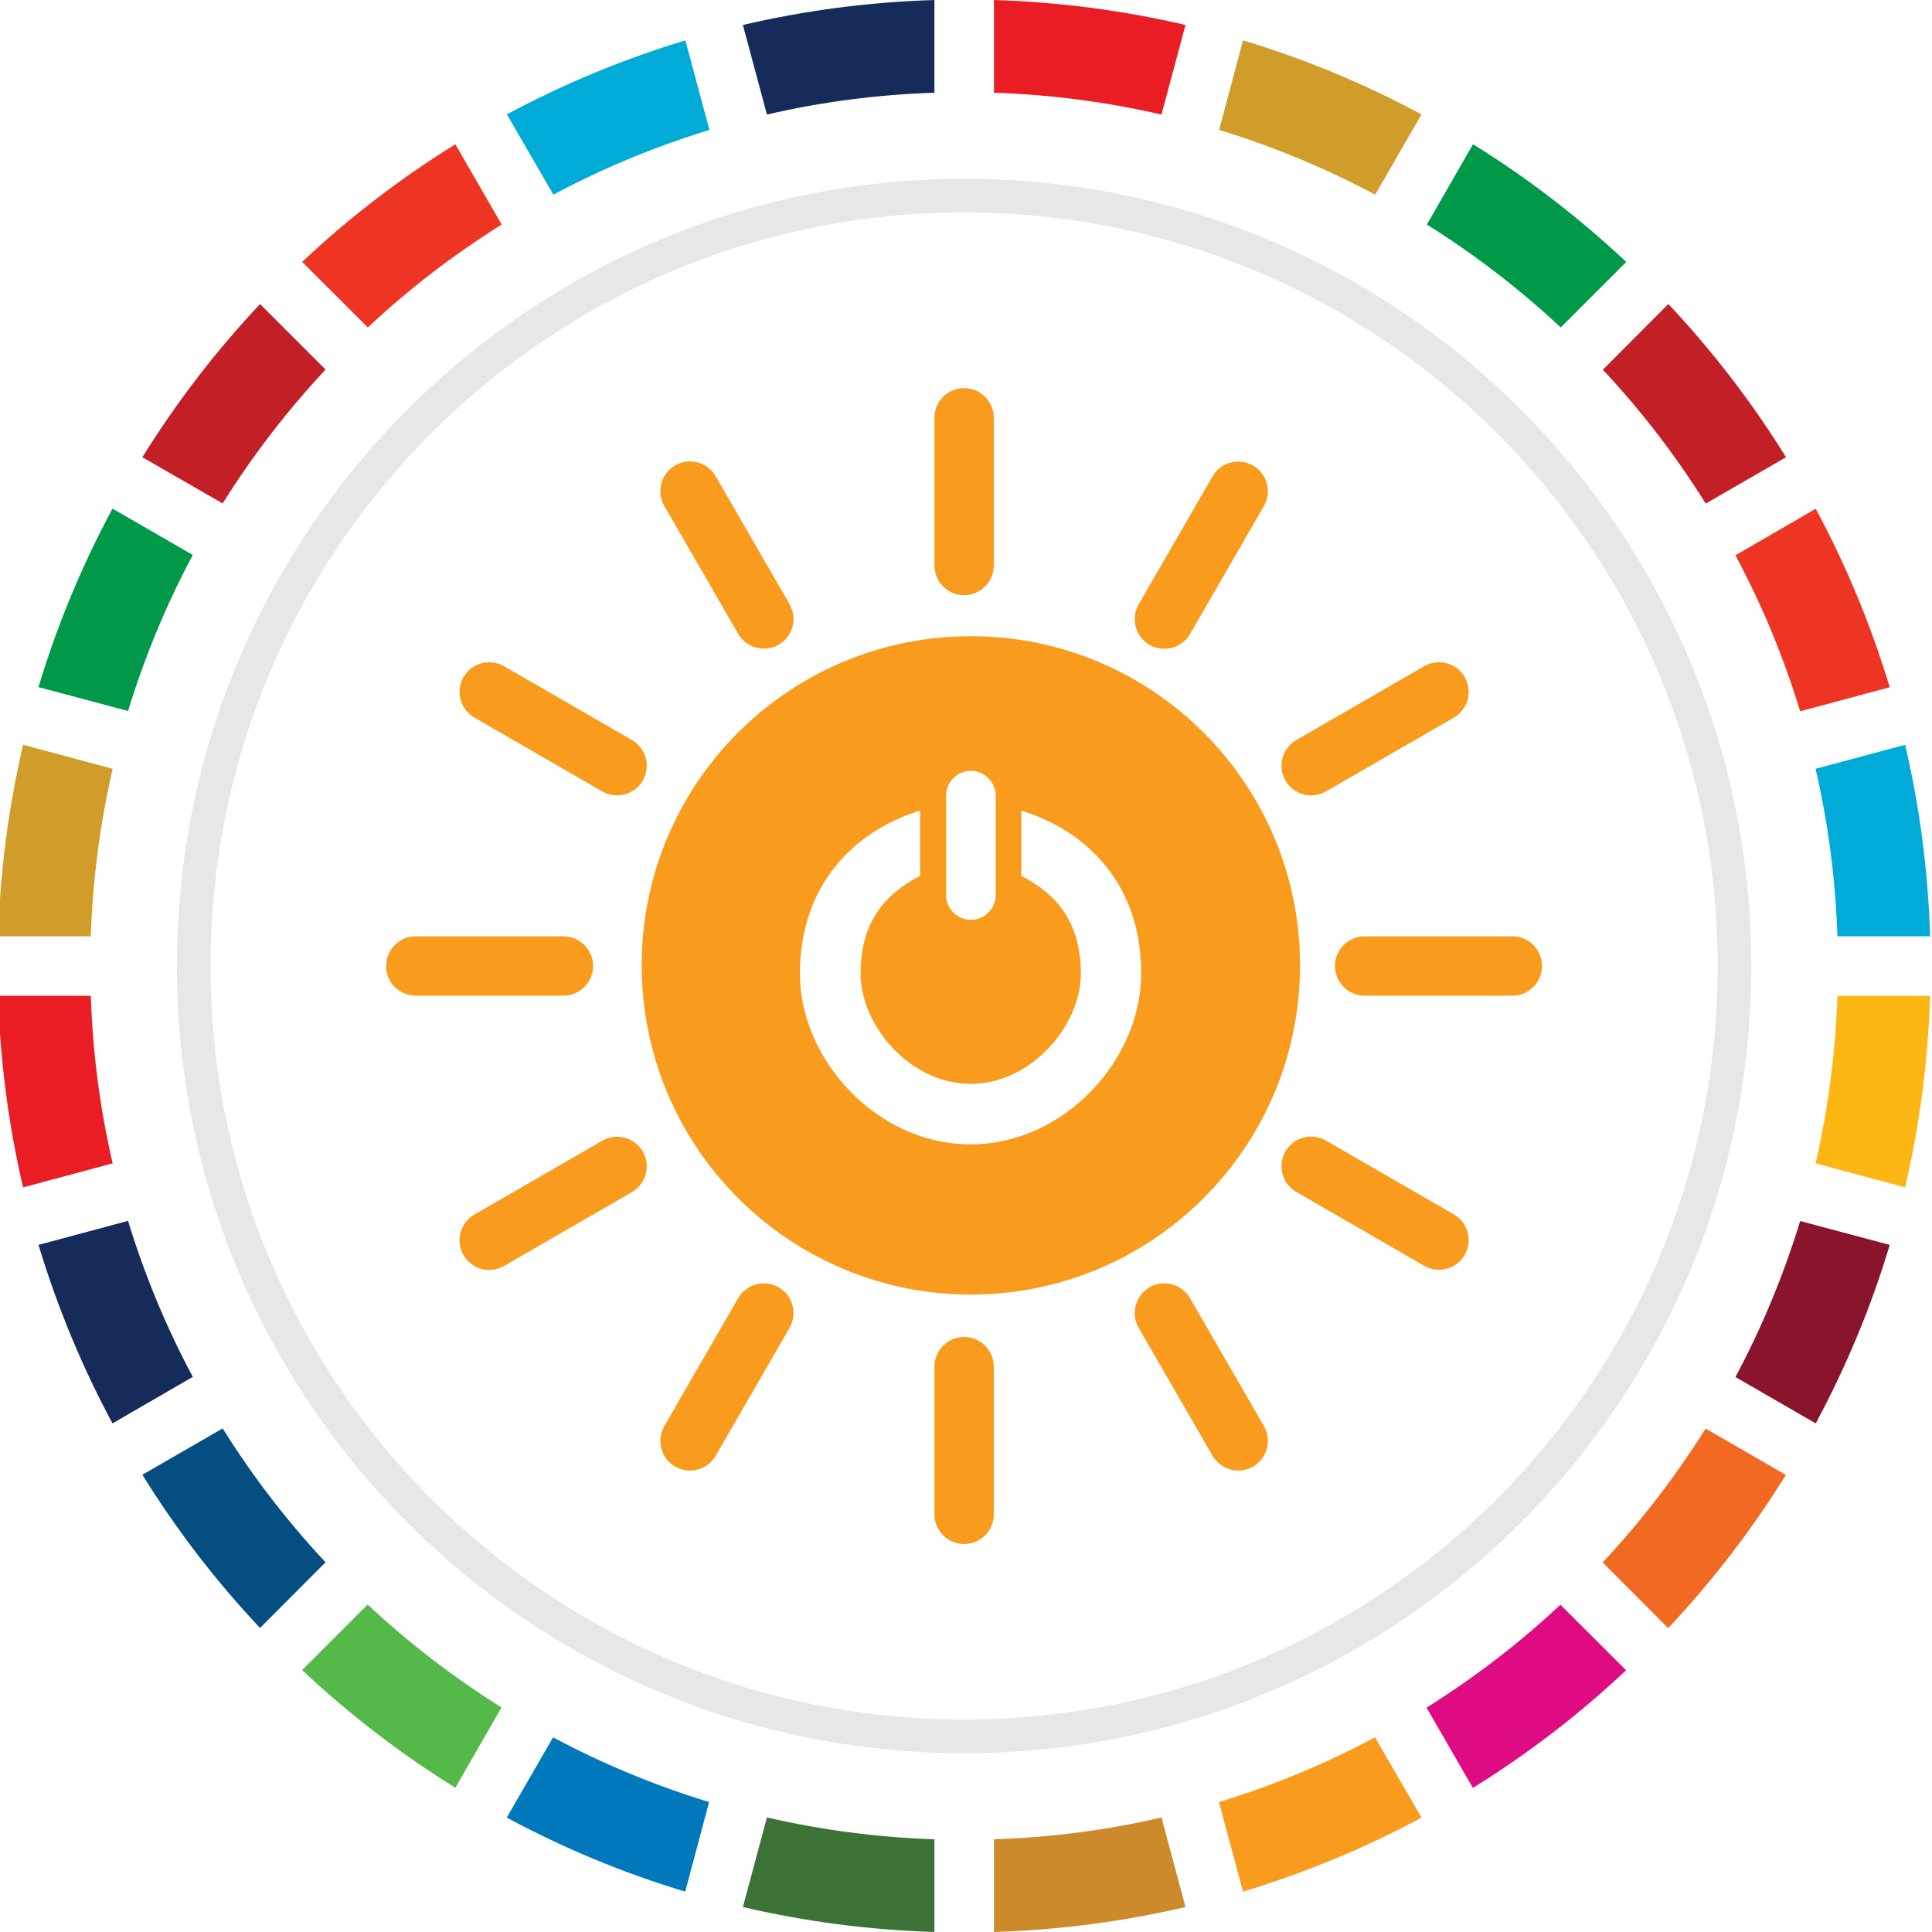
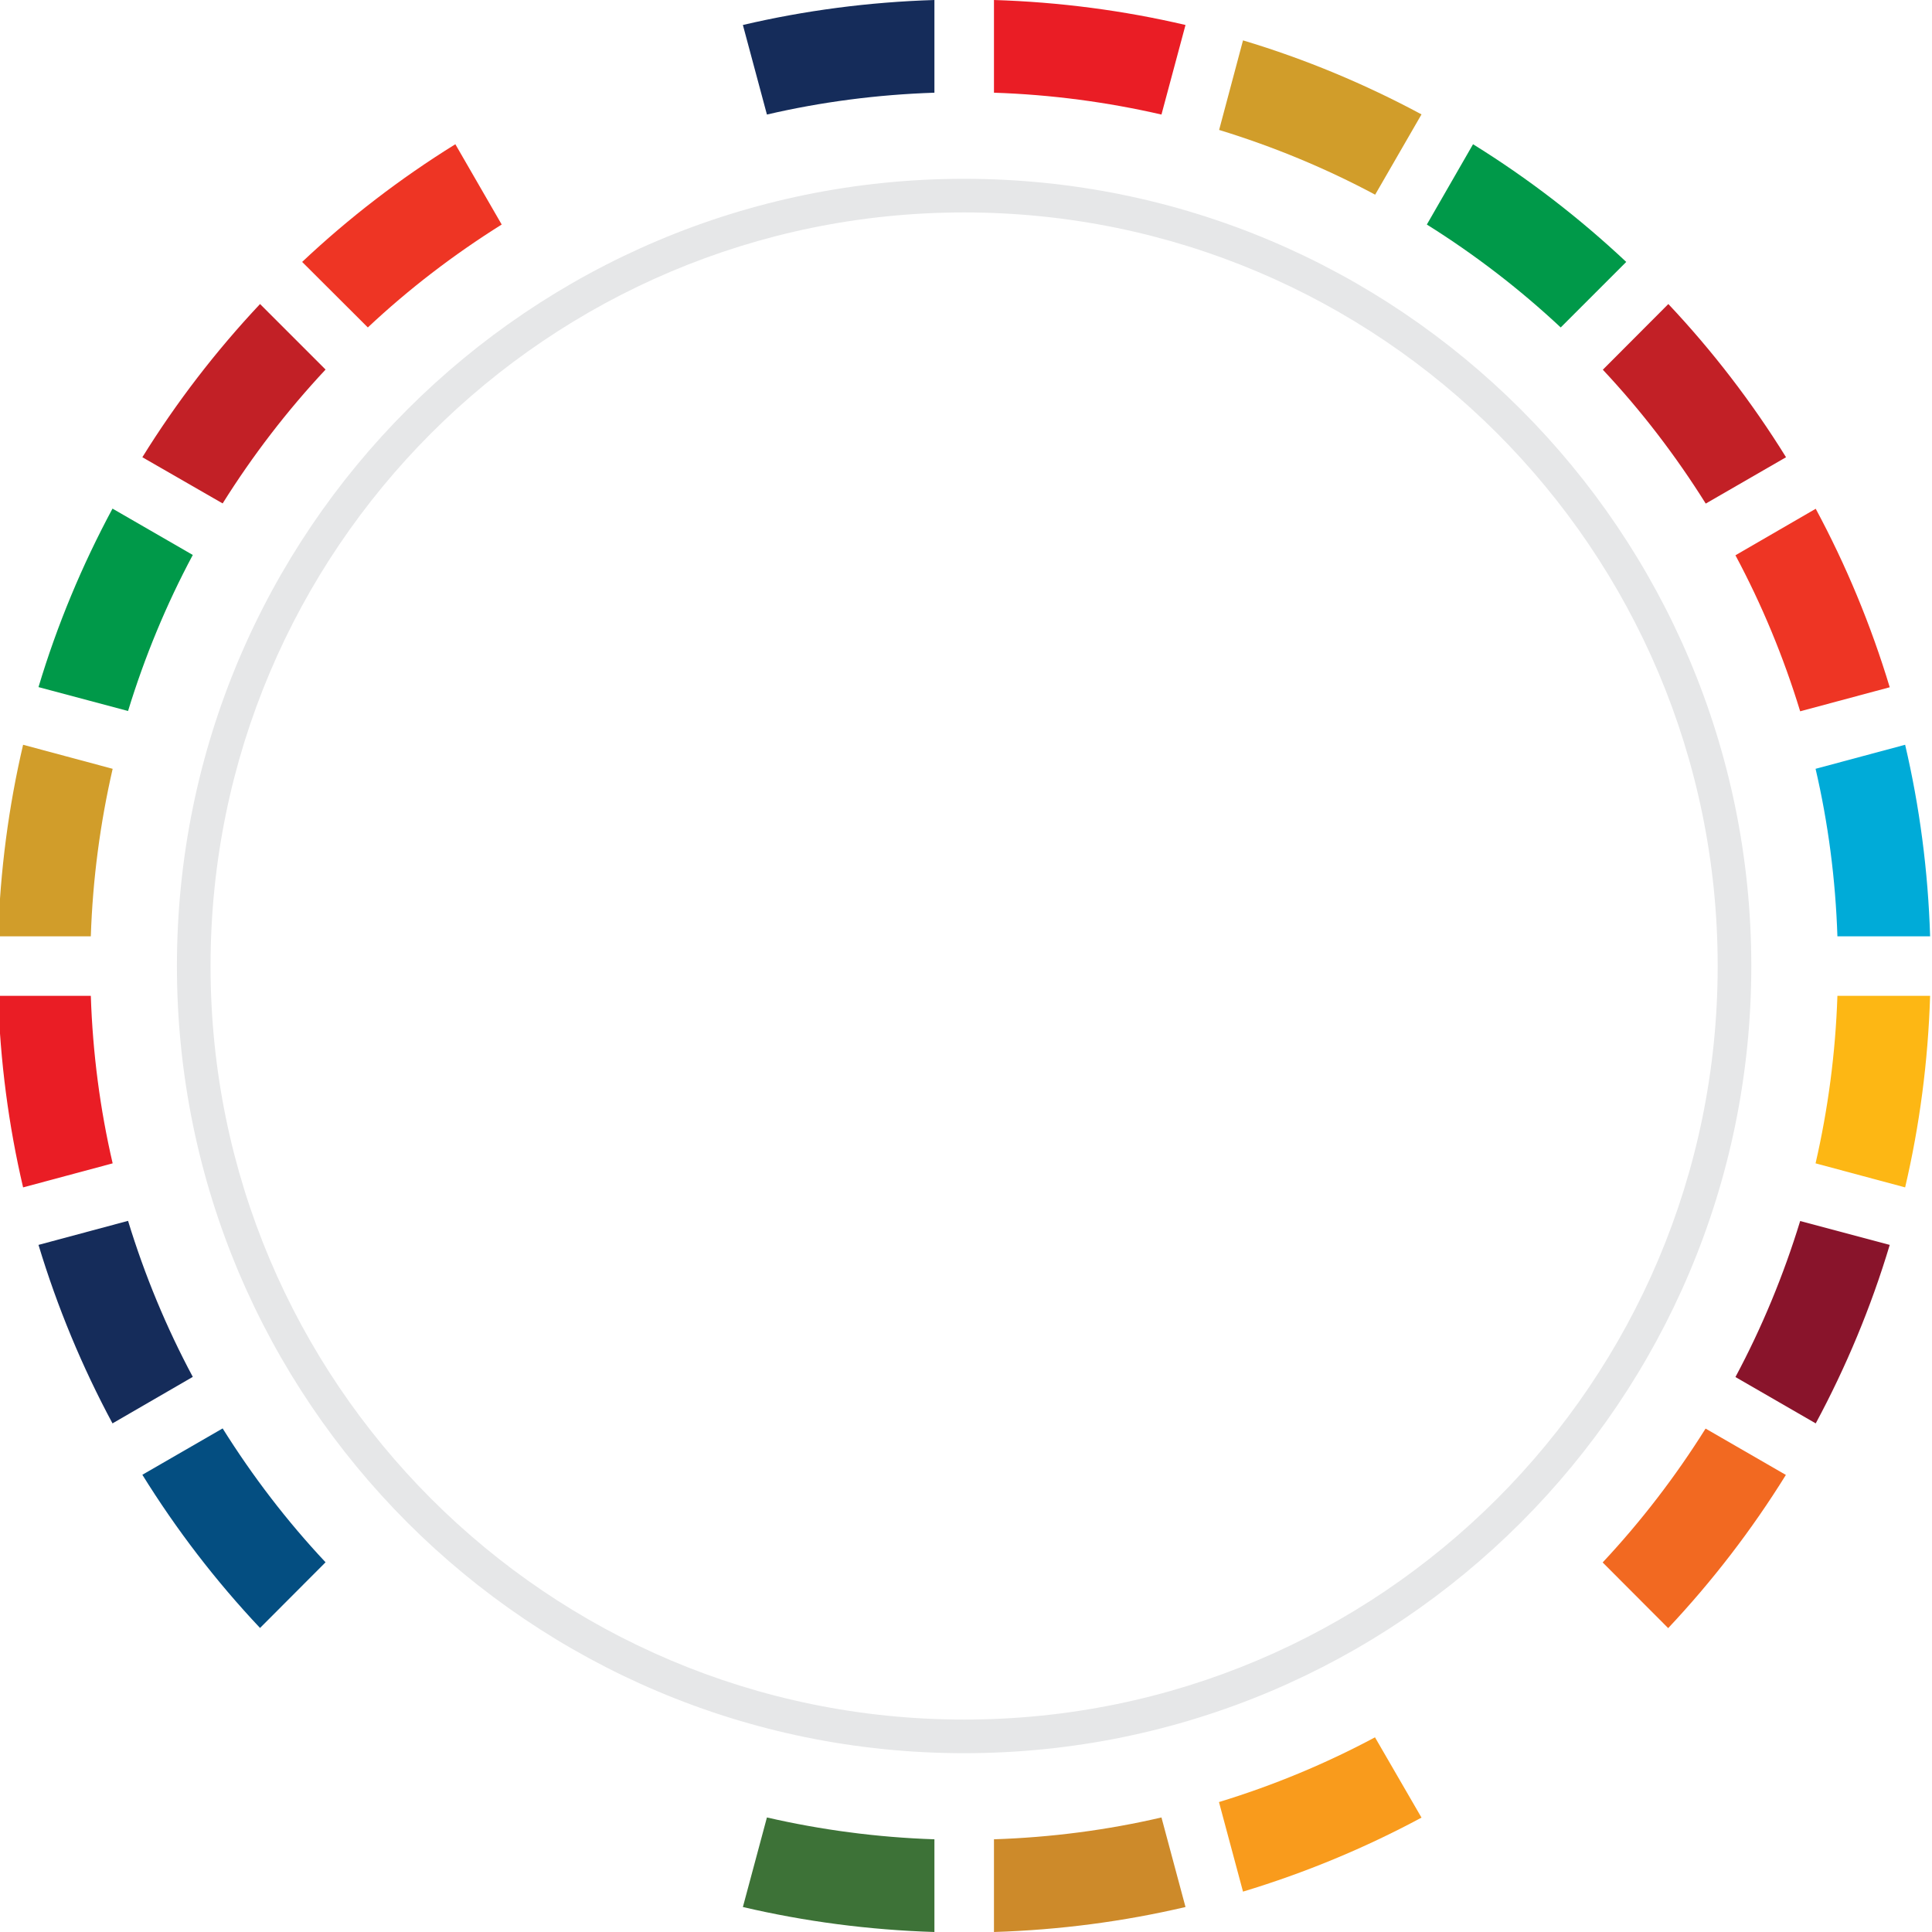
<svg xmlns="http://www.w3.org/2000/svg" version="1.0" id="Capa_1" x="0px" y="0px" viewBox="0 0 122.96 122.96" style="enable-background:new 0 0 122.96 122.96;" xml:space="preserve">
  <style type="text/css">
	.st0{fill-rule:evenodd;clip-rule:evenodd;fill:#152C5A;}
	.st1{fill-rule:evenodd;clip-rule:evenodd;fill:#00ABD8;}
	.st2{fill-rule:evenodd;clip-rule:evenodd;fill:#EE3524;}
	.st3{fill-rule:evenodd;clip-rule:evenodd;fill:#C22026;}
	.st4{fill-rule:evenodd;clip-rule:evenodd;fill:#009949;}
	.st5{fill-rule:evenodd;clip-rule:evenodd;fill:#D19D2A;}
	.st6{fill-rule:evenodd;clip-rule:evenodd;fill:#EA1D25;}
	.st7{fill-rule:evenodd;clip-rule:evenodd;fill:#044E81;}
	.st8{fill-rule:evenodd;clip-rule:evenodd;fill:#54B948;}
	.st9{fill-rule:evenodd;clip-rule:evenodd;fill:#0079BC;}
	.st10{fill-rule:evenodd;clip-rule:evenodd;fill:#3D7237;}
	.st11{fill-rule:evenodd;clip-rule:evenodd;fill:#CD8A2A;}
	.st12{fill-rule:evenodd;clip-rule:evenodd;fill:#F99B1C;}
	.st13{fill-rule:evenodd;clip-rule:evenodd;fill:#DE0B82;}
	.st14{fill-rule:evenodd;clip-rule:evenodd;fill:#F26921;}
	.st15{fill-rule:evenodd;clip-rule:evenodd;fill:#89142B;}
	.st16{fill-rule:evenodd;clip-rule:evenodd;fill:#FDB714;}
	.st17{fill-rule:evenodd;clip-rule:evenodd;fill:#E6E7E8;}
</style>
  <g>
    <path class="st0" d="M47.28,1.59C51.21,0.67,55.28,0.13,59.47,0v5.9c-3.65,0.12-7.22,0.59-10.66,1.39L47.28,1.59z" />
-     <path class="st1" d="M32.26,7.28c3.59-1.93,7.39-3.51,11.36-4.71l1.53,5.7c-3.47,1.06-6.79,2.44-9.93,4.12L32.26,7.28z" />
    <path class="st2" d="M19.23,16.67c2.98-2.81,6.25-5.32,9.75-7.49l2.95,5.11c-3.05,1.91-5.91,4.1-8.52,6.55L19.23,16.67z" />
    <path class="st3" d="M9.06,29.1c2.17-3.5,4.68-6.76,7.49-9.75l4.17,4.17c-2.45,2.62-4.64,5.47-6.55,8.52L9.06,29.1z" />
    <path class="st4" d="M2.45,43.73c1.19-3.97,2.78-7.77,4.71-11.36l5.11,2.95c-1.68,3.14-3.06,6.47-4.12,9.93L2.45,43.73z" />
    <path class="st5" d="M-0.12,59.59c0.13-4.18,0.67-8.26,1.59-12.19l5.7,1.53c-0.79,3.44-1.27,7.01-1.39,10.66H-0.12z" />
    <path class="st6" d="M1.47,75.57c-0.92-3.93-1.46-8.01-1.59-12.19h5.9c0.12,3.65,0.59,7.22,1.39,10.66L1.47,75.57z" />
    <path class="st0" d="M7.16,90.59C5.23,87,3.65,83.2,2.45,79.23l5.7-1.53c1.06,3.47,2.44,6.79,4.12,9.93L7.16,90.59z" />
    <path class="st7" d="M16.55,103.61c-2.81-2.98-5.32-6.25-7.49-9.75l5.11-2.95c1.91,3.05,4.1,5.91,6.55,8.52L16.55,103.61z" />
-     <path class="st8" d="M28.98,113.78c-3.5-2.17-6.76-4.68-9.75-7.49l4.17-4.17c2.62,2.45,5.47,4.64,8.52,6.55L28.98,113.78z" />
-     <path class="st9" d="M43.61,120.39c-3.97-1.19-7.77-2.78-11.36-4.71l2.95-5.11c3.14,1.68,6.47,3.06,9.93,4.12L43.61,120.39z" />
    <path class="st10" d="M59.47,122.96c-4.18-0.13-8.26-0.67-12.19-1.59l1.53-5.7c3.44,0.79,7.01,1.27,10.66,1.39V122.96z" />
    <path class="st11" d="M75.45,121.37c-3.93,0.92-8.01,1.46-12.19,1.59v-5.9c3.65-0.12,7.22-0.59,10.66-1.39L75.45,121.37z" />
    <path class="st12" d="M90.47,115.68c-3.59,1.93-7.39,3.51-11.36,4.71l-1.53-5.7c3.47-1.06,6.79-2.44,9.93-4.12L90.47,115.68z" />
-     <path class="st13" d="M103.49,106.3c-2.98,2.81-6.25,5.32-9.75,7.49l-2.95-5.11c3.05-1.91,5.91-4.1,8.52-6.55L103.49,106.3z" />
    <path class="st14" d="M113.66,93.87c-2.17,3.5-4.68,6.76-7.49,9.75L102,99.44c2.45-2.62,4.64-5.47,6.55-8.52L113.66,93.87z" />
    <path class="st15" d="M120.27,79.23c-1.19,3.97-2.78,7.77-4.71,11.36l-5.11-2.95c1.68-3.14,3.06-6.47,4.12-9.93L120.27,79.23z" />
    <path class="st16" d="M122.84,63.38c-0.13,4.18-0.67,8.26-1.59,12.19l-5.7-1.53c0.79-3.44,1.27-7.01,1.39-10.66H122.84z" />
    <path class="st1" d="M121.25,47.4c0.92,3.93,1.46,8.01,1.59,12.19h-5.9c-0.12-3.65-0.59-7.22-1.39-10.66L121.25,47.4z" />
    <path class="st2" d="M115.56,32.38c1.93,3.59,3.51,7.39,4.71,11.36l-5.7,1.53c-1.06-3.47-2.44-6.79-4.12-9.93L115.56,32.38z" />
    <path class="st3" d="M106.18,19.35c2.81,2.98,5.32,6.25,7.49,9.75l-5.11,2.95c-1.91-3.05-4.1-5.91-6.55-8.52L106.18,19.35z" />
    <path class="st4" d="M93.75,9.18c3.5,2.17,6.76,4.68,9.75,7.49l-4.17,4.17c-2.62-2.45-5.47-4.64-8.52-6.55L93.75,9.18z" />
    <path class="st5" d="M79.11,2.57c3.97,1.19,7.77,2.78,11.36,4.71l-2.95,5.11c-3.14-1.68-6.47-3.06-9.93-4.12L79.11,2.57z" />
    <path class="st6" d="M63.26,0c4.18,0.13,8.26,0.67,12.19,1.59l-1.53,5.7C70.48,6.5,66.91,6.02,63.26,5.9V0z" />
  </g>
  <path class="st17" d="M61.36,11.38c27.67,0,50.1,22.43,50.1,50.1c0,27.67-22.43,50.1-50.1,50.1c-27.67,0-50.1-22.43-50.1-50.1  C11.26,33.81,33.69,11.38,61.36,11.38L61.36,11.38z M61.36,13.52c-26.49,0-47.96,21.47-47.96,47.96c0,26.49,21.47,47.96,47.96,47.96  c26.49,0,47.96-21.47,47.96-47.96C109.32,34.99,87.85,13.52,61.36,13.52z" />
-   <path class="st12" d="M61.36,24.7L61.36,24.7c1.04,0,1.89,0.85,1.89,1.89v9.4c0,1.04-0.85,1.89-1.89,1.89l0,0  c-1.04,0-1.89-0.85-1.89-1.89v-9.4C59.47,25.55,60.32,24.7,61.36,24.7L61.36,24.7z M61.79,40.49c11.57,0,20.95,9.38,20.95,20.95  c0,11.57-9.38,20.95-20.95,20.95c-11.57,0-20.95-9.38-20.95-20.95C40.83,49.87,50.21,40.49,61.79,40.49L61.79,40.49z M65,51.59v4.15  c2.25,1.17,3.79,2.94,3.79,6.23c0,3.29-3.14,7.01-7.01,7.01c-3.87,0-7.01-3.72-7.01-7.01c0-3.29,1.54-5.06,3.79-6.23v-4.15  c-4.43,1.37-7.65,4.94-7.65,10.38c0,5.44,4.86,10.86,10.86,10.86c6,0,10.86-5.42,10.86-10.86C72.65,56.53,69.43,52.96,65,51.59  L65,51.59z M61.79,49.06c-0.87,0-1.58,0.71-1.58,1.58v6.32c0,0.87,0.71,1.58,1.58,1.58l0,0c0.87,0,1.58-0.71,1.58-1.58v-6.32  C63.36,49.77,62.65,49.06,61.79,49.06L61.79,49.06L61.79,49.06z M79.75,93.34c0.9-0.52,1.21-1.68,0.69-2.58l-4.7-8.14  c-0.52-0.9-1.68-1.21-2.58-0.69l0,0c-0.9,0.52-1.21,1.68-0.69,2.58l4.7,8.14C77.69,93.54,78.85,93.86,79.75,93.34L79.75,93.34  L79.75,93.34z M49.56,41.03c0.9-0.52,1.21-1.68,0.69-2.58l-4.7-8.14c-0.52-0.9-1.68-1.21-2.58-0.69l0,0  c-0.9,0.52-1.21,1.68-0.69,2.58l4.7,8.14C47.5,41.24,48.66,41.55,49.56,41.03L49.56,41.03L49.56,41.03z M93.22,79.87  c0.52-0.9,0.21-2.06-0.69-2.58l-8.14-4.7c-0.9-0.52-2.06-0.21-2.58,0.69l0,0c-0.52,0.9-0.21,2.06,0.69,2.58l8.14,4.7  C91.54,81.08,92.7,80.77,93.22,79.87L93.22,79.87L93.22,79.87z M40.91,49.68c0.52-0.9,0.21-2.06-0.69-2.58l-8.14-4.7  c-0.9-0.52-2.06-0.21-2.58,0.69l0,0c-0.52,0.9-0.21,2.06,0.69,2.58l8.14,4.7C39.23,50.89,40.4,50.57,40.91,49.68L40.91,49.68  L40.91,49.68z M98.14,61.48L98.14,61.48c0,1.04-0.85,1.89-1.89,1.89h-9.4c-1.04,0-1.89-0.85-1.89-1.89l0,0  c0-1.04,0.85-1.89,1.89-1.89h9.4C97.3,59.59,98.14,60.44,98.14,61.48L98.14,61.48z M37.75,61.48L37.75,61.48  c0,1.04-0.85,1.89-1.89,1.89h-9.4c-1.04,0-1.89-0.85-1.89-1.89l0,0c0-1.04,0.85-1.89,1.89-1.89h9.4  C36.9,59.59,37.75,60.44,37.75,61.48L37.75,61.48z M93.22,43.09c-0.52-0.9-1.68-1.21-2.58-0.69l-8.14,4.7  c-0.9,0.52-1.21,1.68-0.69,2.58l0,0c0.52,0.9,1.68,1.21,2.58,0.69l8.14-4.7C93.43,45.15,93.74,43.99,93.22,43.09L93.22,43.09  L93.22,43.09z M40.91,73.29c-0.52-0.9-1.68-1.21-2.58-0.69l-8.14,4.7c-0.9,0.52-1.21,1.68-0.69,2.58l0,0  c0.52,0.9,1.68,1.21,2.58,0.69l8.14-4.7C41.12,75.35,41.43,74.19,40.91,73.29L40.91,73.29L40.91,73.29z M79.75,29.63  c-0.9-0.52-2.06-0.21-2.58,0.69l-4.7,8.14c-0.52,0.9-0.21,2.06,0.69,2.58l0,0c0.9,0.52,2.06,0.21,2.58-0.69l4.7-8.14  C80.96,31.31,80.65,30.15,79.75,29.63L79.75,29.63L79.75,29.63z M49.56,81.93c-0.9-0.52-2.06-0.21-2.58,0.69l-4.7,8.14  c-0.52,0.9-0.21,2.06,0.69,2.58l0,0c0.9,0.52,2.06,0.21,2.58-0.69l4.7-8.14C50.77,83.61,50.46,82.45,49.56,81.93L49.56,81.93  L49.56,81.93z M61.36,85.09L61.36,85.09c1.04,0,1.89,0.85,1.89,1.89v9.4c0,1.04-0.85,1.89-1.89,1.89l0,0  c-1.04,0-1.89-0.85-1.89-1.89v-9.4C59.47,85.94,60.32,85.09,61.36,85.09z" />
</svg>